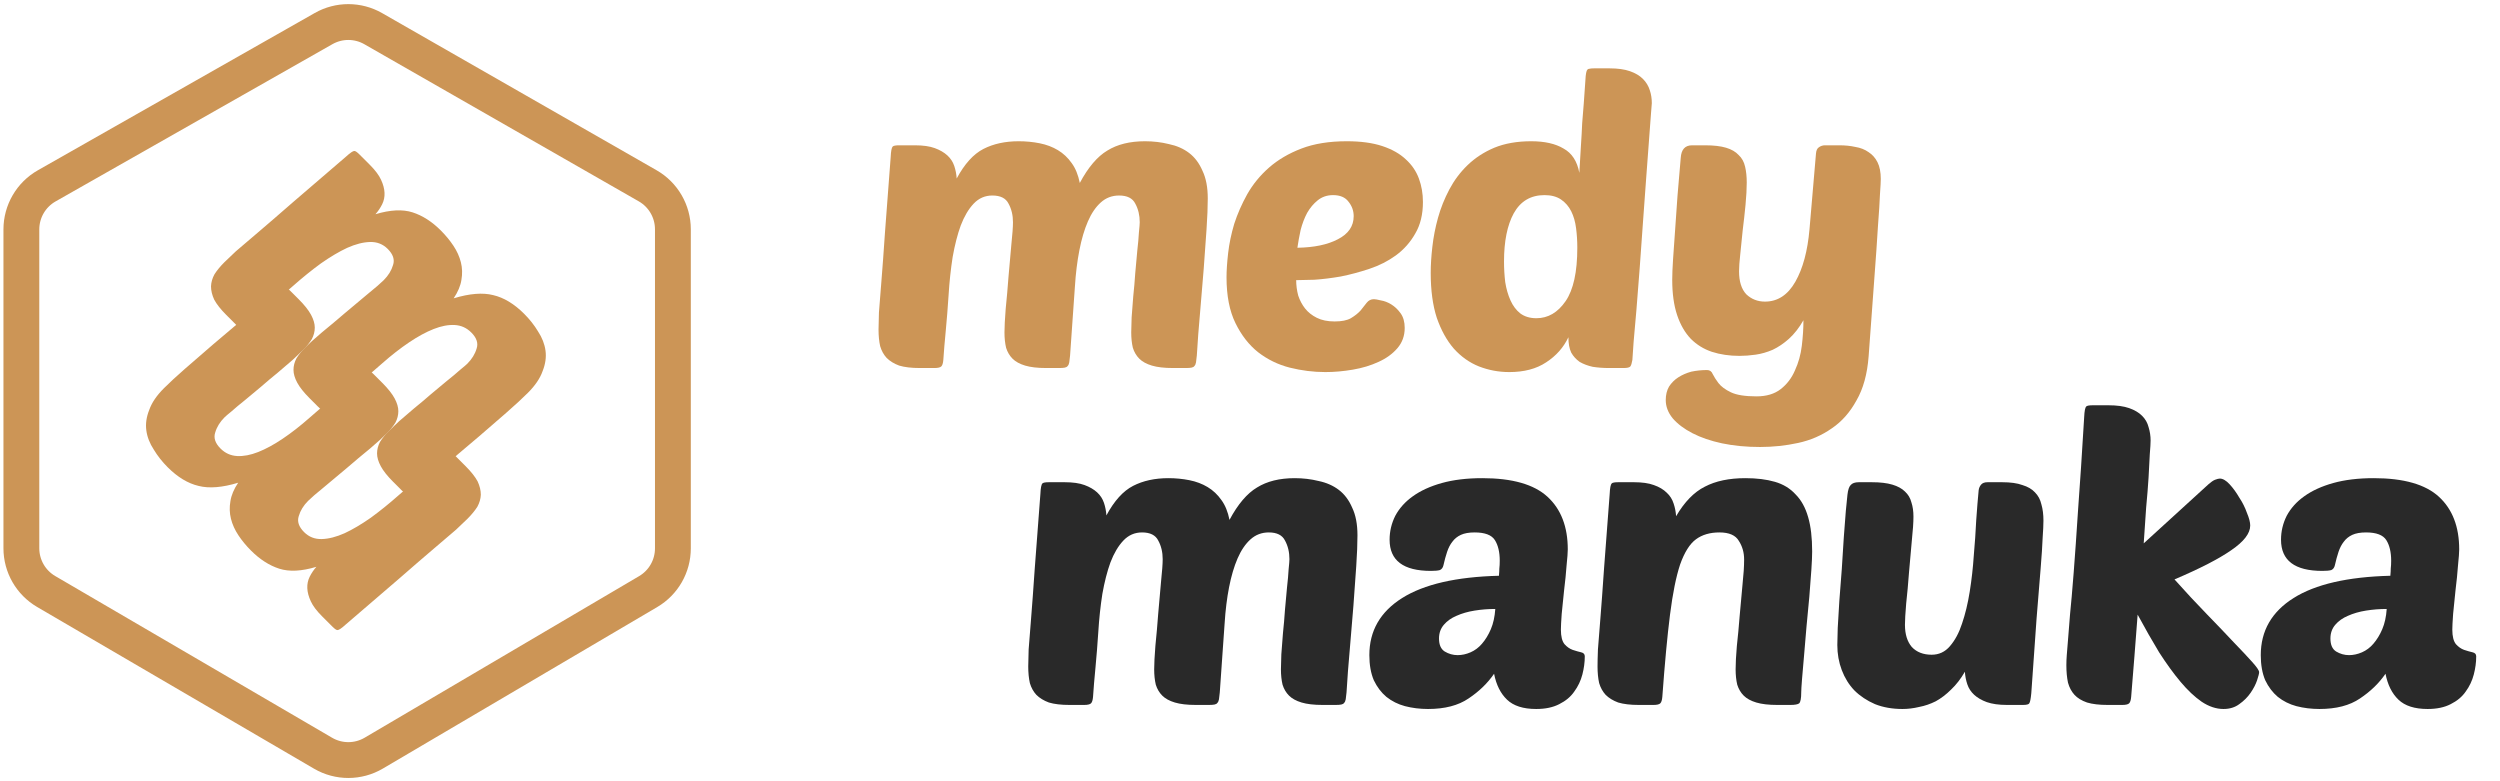
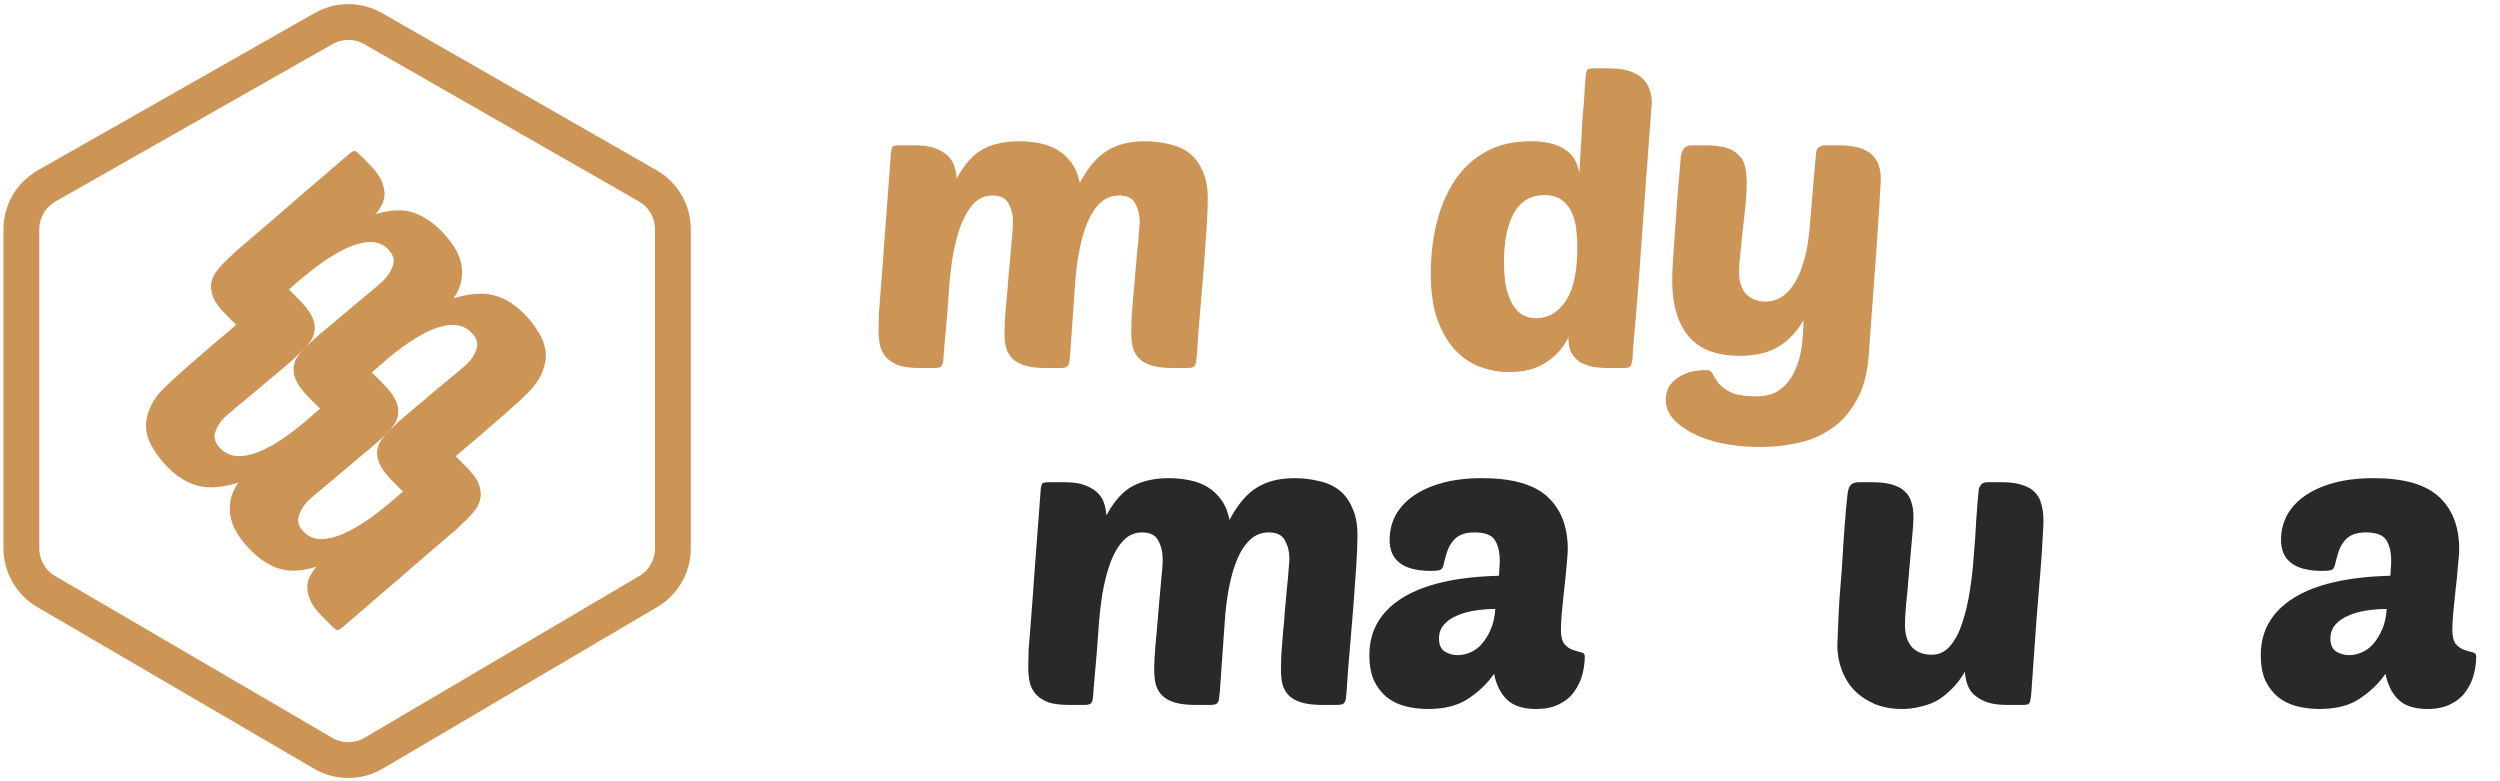
<svg xmlns="http://www.w3.org/2000/svg" width="512" height="160" viewBox="0 0 512 160" fill="none">
  <path d="M194.271 60.443C194.106 62.987 193.912 65.419 193.691 67.742C193.47 70.008 193.304 71.999 193.193 73.713C193.138 74.376 193 74.819 192.779 75.04C192.558 75.261 192.088 75.371 191.369 75.371H188.383C186.669 75.371 185.259 75.206 184.153 74.874C183.103 74.487 182.246 73.962 181.583 73.298C180.974 72.635 180.532 71.833 180.256 70.893C180.034 69.898 179.924 68.764 179.924 67.493C179.924 66.663 179.951 65.502 180.007 64.01C180.117 62.461 180.283 60.36 180.504 57.706C180.726 54.997 180.974 51.597 181.251 47.505C181.583 43.359 181.97 38.245 182.412 32.163C182.467 30.946 182.605 30.227 182.827 30.006C182.992 29.84 183.435 29.758 184.153 29.758H187.388C189.047 29.758 190.401 29.951 191.452 30.338C192.502 30.725 193.359 31.223 194.023 31.831C194.686 32.439 195.156 33.158 195.433 33.987C195.709 34.817 195.875 35.674 195.93 36.558C197.534 33.572 199.358 31.555 201.404 30.504C203.45 29.453 205.855 28.928 208.619 28.928C210.112 28.928 211.55 29.066 212.932 29.343C214.314 29.619 215.558 30.089 216.664 30.753C217.77 31.416 218.71 32.301 219.484 33.407C220.258 34.457 220.811 35.812 221.142 37.471C222.856 34.264 224.736 32.052 226.782 30.836C228.828 29.564 231.399 28.928 234.495 28.928C236.209 28.928 237.84 29.122 239.388 29.509C240.991 29.84 242.374 30.449 243.535 31.333C244.696 32.218 245.608 33.434 246.271 34.982C246.99 36.475 247.35 38.355 247.35 40.622C247.35 42.336 247.267 44.437 247.101 46.925C246.935 49.413 246.741 52.122 246.52 55.053C246.299 57.928 246.05 60.913 245.774 64.01C245.497 67.05 245.276 69.981 245.11 72.801C245.055 73.409 245 73.879 244.944 74.21C244.889 74.542 244.779 74.791 244.613 74.957C244.502 75.123 244.309 75.233 244.032 75.289C243.756 75.344 243.369 75.371 242.871 75.371H240.217C238.448 75.371 237.01 75.206 235.905 74.874C234.799 74.542 233.942 74.072 233.334 73.464C232.725 72.856 232.283 72.109 232.007 71.225C231.786 70.285 231.675 69.234 231.675 68.073C231.675 67.355 231.703 66.332 231.758 65.005C231.868 63.678 231.979 62.24 232.09 60.692C232.256 59.144 232.394 57.541 232.504 55.882C232.67 54.223 232.808 52.703 232.919 51.321C233.085 49.883 233.195 48.639 233.251 47.589C233.361 46.538 233.417 45.847 233.417 45.515C233.417 44.078 233.112 42.806 232.504 41.7C231.951 40.594 230.846 40.041 229.187 40.041C227.749 40.041 226.505 40.511 225.455 41.451C224.404 42.391 223.52 43.691 222.801 45.349C222.082 47.008 221.502 48.971 221.059 51.238C220.617 53.505 220.313 55.965 220.147 58.619C220.036 60.333 219.898 62.295 219.732 64.507C219.567 66.719 219.373 69.483 219.152 72.801C219.097 73.409 219.041 73.879 218.986 74.21C218.931 74.542 218.82 74.791 218.654 74.957C218.544 75.123 218.35 75.233 218.074 75.289C217.797 75.344 217.41 75.371 216.913 75.371H214.259C212.489 75.371 211.052 75.206 209.946 74.874C208.84 74.542 207.983 74.072 207.375 73.464C206.767 72.856 206.325 72.109 206.048 71.225C205.827 70.285 205.716 69.234 205.716 68.073C205.716 66.968 205.799 65.364 205.965 63.263C206.186 61.107 206.38 58.895 206.546 56.628C206.767 54.306 206.96 52.122 207.126 50.077C207.348 47.975 207.458 46.455 207.458 45.515C207.458 44.078 207.154 42.806 206.546 41.7C205.993 40.594 204.887 40.041 203.228 40.041C201.736 40.041 200.464 40.594 199.413 41.7C198.363 42.806 197.478 44.299 196.76 46.179C196.096 48.003 195.543 50.159 195.101 52.648C194.714 55.136 194.437 57.734 194.271 60.443Z" fill="#CC9556" />
-   <path d="M271.429 76.201C268.996 76.201 266.564 75.897 264.131 75.289C261.753 74.68 259.597 73.63 257.662 72.137C255.782 70.644 254.234 68.654 253.018 66.166C251.801 63.678 251.193 60.554 251.193 56.794C251.193 55.412 251.304 53.753 251.525 51.818C251.746 49.883 252.161 47.893 252.769 45.847C253.432 43.801 254.317 41.783 255.423 39.793C256.584 37.747 258.077 35.922 259.901 34.319C261.726 32.716 263.937 31.416 266.536 30.421C269.135 29.426 272.231 28.928 275.825 28.928C278.7 28.928 281.132 29.26 283.123 29.923C285.113 30.587 286.717 31.499 287.933 32.66C289.149 33.766 290.034 35.065 290.587 36.558C291.14 38.051 291.416 39.654 291.416 41.368C291.416 43.912 290.891 46.068 289.841 47.837C288.845 49.607 287.518 51.099 285.86 52.316C284.256 53.477 282.459 54.389 280.469 55.053C278.479 55.716 276.516 56.241 274.581 56.628C272.645 56.96 270.849 57.181 269.19 57.292C267.586 57.347 266.342 57.375 265.458 57.375C265.458 58.425 265.596 59.476 265.872 60.526C266.204 61.522 266.674 62.406 267.282 63.18C267.891 63.954 268.692 64.59 269.687 65.088C270.683 65.585 271.899 65.834 273.337 65.834C274.774 65.834 275.88 65.613 276.654 65.171C277.483 64.673 278.147 64.148 278.644 63.595C279.142 62.987 279.557 62.461 279.888 62.019C280.275 61.522 280.773 61.273 281.381 61.273C281.658 61.273 282.128 61.356 282.791 61.522C283.51 61.632 284.229 61.908 284.947 62.351C285.666 62.793 286.302 63.401 286.855 64.175C287.408 64.949 287.684 65.945 287.684 67.161C287.684 68.764 287.187 70.147 286.191 71.308C285.196 72.469 283.897 73.409 282.294 74.127C280.745 74.846 279.004 75.371 277.069 75.703C275.134 76.035 273.254 76.201 271.429 76.201ZM273.005 39.959C271.788 39.959 270.738 40.318 269.853 41.037C269.024 41.7 268.305 42.557 267.697 43.608C267.144 44.658 266.702 45.819 266.37 47.091C266.094 48.362 265.872 49.579 265.707 50.74C269.135 50.685 271.899 50.104 274 48.998C276.156 47.893 277.235 46.317 277.235 44.271C277.235 43.165 276.875 42.17 276.156 41.285C275.493 40.401 274.442 39.959 273.005 39.959Z" fill="#CC9556" />
  <path d="M309.1 76.201C306.944 76.201 304.87 75.814 302.88 75.04C300.945 74.266 299.231 73.049 297.738 71.391C296.301 69.732 295.14 67.631 294.255 65.088C293.426 62.544 293.011 59.476 293.011 55.882C293.011 54.279 293.121 52.509 293.343 50.574C293.564 48.584 293.951 46.593 294.504 44.603C295.057 42.612 295.831 40.677 296.826 38.797C297.821 36.918 299.065 35.259 300.558 33.821C302.106 32.328 303.931 31.14 306.032 30.255C308.188 29.37 310.704 28.928 313.579 28.928C316.343 28.928 318.555 29.426 320.213 30.421C321.927 31.361 323.006 33.02 323.448 35.397C323.558 33.241 323.669 31.361 323.78 29.758C323.89 28.154 323.973 26.661 324.028 25.279C324.139 23.897 324.25 22.515 324.36 21.132C324.471 19.75 324.581 18.174 324.692 16.405C324.747 15.189 324.885 14.47 325.107 14.249C325.217 14.138 325.355 14.083 325.521 14.083C325.687 14.028 325.991 14 326.433 14H329.668C331.327 14 332.709 14.194 333.815 14.581C334.92 14.968 335.805 15.493 336.469 16.156C337.132 16.82 337.602 17.594 337.878 18.479C338.155 19.308 338.293 20.192 338.293 21.132C338.293 21.132 338.238 21.823 338.127 23.206C338.017 24.588 337.878 26.44 337.713 28.762C337.547 31.029 337.353 33.628 337.132 36.558C336.911 39.489 336.69 42.529 336.469 45.681C336.247 48.777 336.026 51.873 335.805 54.97C335.584 58.011 335.363 60.83 335.142 63.429C334.92 65.972 334.727 68.184 334.561 70.064C334.45 71.888 334.368 73.105 334.312 73.713C334.202 74.376 334.063 74.819 333.898 75.04C333.732 75.261 333.262 75.371 332.488 75.371H329.502C328.341 75.371 327.235 75.289 326.185 75.123C325.189 74.902 324.305 74.57 323.531 74.127C322.812 73.63 322.231 72.994 321.789 72.22C321.402 71.391 321.209 70.34 321.209 69.069C320.213 71.169 318.693 72.883 316.647 74.21C314.657 75.537 312.141 76.201 309.1 76.201ZM316.315 39.959C313.496 39.959 311.395 41.203 310.012 43.691C308.685 46.123 308.022 49.413 308.022 53.56C308.022 54.997 308.105 56.407 308.271 57.789C308.492 59.172 308.851 60.416 309.349 61.522C309.847 62.627 310.51 63.512 311.339 64.175C312.224 64.839 313.33 65.171 314.657 65.171C317.034 65.171 319.025 64.01 320.628 61.687C322.231 59.365 323.033 55.716 323.033 50.74C323.033 49.358 322.95 48.031 322.784 46.759C322.618 45.432 322.287 44.271 321.789 43.276C321.292 42.281 320.6 41.479 319.716 40.871C318.831 40.263 317.698 39.959 316.315 39.959Z" fill="#CC9556" />
  <path d="M357.733 37.388C357.733 38.659 357.65 40.18 357.484 41.949C357.318 43.663 357.125 45.404 356.903 47.174C356.738 48.888 356.572 50.519 356.406 52.067C356.24 53.56 356.157 54.721 356.157 55.55C356.157 57.651 356.655 59.227 357.65 60.278C358.7 61.273 359.972 61.77 361.465 61.77C364.063 61.77 366.137 60.416 367.685 57.706C369.233 54.997 370.201 51.404 370.588 46.925L371.915 31.416C371.97 30.808 372.163 30.393 372.495 30.172C372.882 29.896 373.297 29.758 373.739 29.758H376.725C377.886 29.758 378.964 29.868 379.959 30.089C381.01 30.255 381.922 30.614 382.696 31.167C383.47 31.665 384.078 32.356 384.521 33.241C384.963 34.125 385.184 35.259 385.184 36.641C385.184 37.194 385.129 38.245 385.018 39.793C384.963 41.285 384.825 43.469 384.604 46.344C384.438 49.164 384.189 52.758 383.857 57.126C383.525 61.438 383.138 66.719 382.696 72.966C382.42 76.616 381.59 79.629 380.208 82.006C378.881 84.439 377.195 86.347 375.149 87.729C373.103 89.166 370.809 90.162 368.266 90.714C365.722 91.267 363.124 91.544 360.47 91.544C357.65 91.544 355.051 91.295 352.674 90.797C350.352 90.3 348.334 89.609 346.62 88.724C344.906 87.839 343.551 86.817 342.556 85.655C341.616 84.494 341.146 83.25 341.146 81.923C341.146 80.873 341.367 79.961 341.809 79.186C342.307 78.412 342.943 77.777 343.717 77.279C344.491 76.781 345.376 76.394 346.371 76.118C347.421 75.897 348.499 75.786 349.605 75.786C350.158 75.786 350.545 76.063 350.766 76.616C351.043 77.168 351.43 77.777 351.927 78.44C352.48 79.159 353.337 79.795 354.498 80.348C355.659 80.9 357.401 81.177 359.723 81.177C361.769 81.177 363.428 80.679 364.699 79.684C365.971 78.689 366.939 77.417 367.602 75.869C368.321 74.321 368.791 72.635 369.012 70.81C369.233 68.986 369.344 67.244 369.344 65.585C368.459 67.133 367.464 68.405 366.358 69.4C365.308 70.34 364.202 71.087 363.041 71.639C361.88 72.137 360.718 72.469 359.557 72.635C358.396 72.801 357.291 72.883 356.24 72.883C354.194 72.883 352.314 72.607 350.6 72.054C348.942 71.501 347.504 70.617 346.288 69.4C345.071 68.129 344.132 66.498 343.468 64.507C342.805 62.517 342.473 60.112 342.473 57.292C342.473 56.241 342.528 54.859 342.639 53.145C342.749 51.376 342.888 49.413 343.053 47.257C343.219 45.045 343.385 42.668 343.551 40.124C343.772 37.581 343.993 34.982 344.215 32.328C344.325 30.614 345.099 29.758 346.537 29.758H349.191C350.96 29.758 352.397 29.923 353.503 30.255C354.609 30.587 355.466 31.084 356.074 31.748C356.738 32.356 357.18 33.158 357.401 34.153C357.622 35.093 357.733 36.171 357.733 37.388Z" fill="#CC9556" />
  <path d="M224.931 129.443C224.765 131.987 224.572 134.419 224.351 136.742C224.13 139.008 223.964 140.999 223.853 142.713C223.798 143.376 223.66 143.819 223.439 144.04C223.217 144.261 222.747 144.372 222.029 144.372H219.043C217.329 144.372 215.919 144.206 214.813 143.874C213.763 143.487 212.906 142.962 212.242 142.298C211.634 141.635 211.192 140.833 210.915 139.893C210.694 138.898 210.584 137.764 210.584 136.493C210.584 135.663 210.611 134.502 210.667 133.01C210.777 131.461 210.943 129.36 211.164 126.706C211.385 123.997 211.634 120.597 211.911 116.506C212.242 112.359 212.629 107.245 213.072 101.163C213.127 99.946 213.265 99.228 213.486 99.006C213.652 98.841 214.095 98.758 214.813 98.758H218.048C219.706 98.758 221.061 98.951 222.112 99.338C223.162 99.725 224.019 100.223 224.683 100.831C225.346 101.439 225.816 102.158 226.092 102.987C226.369 103.817 226.535 104.674 226.59 105.558C228.193 102.573 230.018 100.554 232.064 99.504C234.109 98.454 236.515 97.928 239.279 97.928C240.772 97.928 242.209 98.066 243.592 98.343C244.974 98.619 246.218 99.089 247.324 99.753C248.429 100.416 249.369 101.301 250.143 102.407C250.917 103.457 251.47 104.812 251.802 106.47C253.516 103.264 255.396 101.052 257.442 99.836C259.487 98.564 262.058 97.928 265.155 97.928C266.869 97.928 268.5 98.122 270.048 98.509C271.651 98.841 273.033 99.449 274.194 100.333C275.356 101.218 276.268 102.434 276.931 103.982C277.65 105.475 278.009 107.355 278.009 109.622C278.009 111.336 277.927 113.437 277.761 115.925C277.595 118.413 277.401 121.122 277.18 124.053C276.959 126.928 276.71 129.913 276.434 133.01C276.157 136.05 275.936 138.981 275.77 141.801C275.715 142.409 275.66 142.879 275.604 143.21C275.549 143.542 275.438 143.791 275.273 143.957C275.162 144.123 274.969 144.233 274.692 144.289C274.416 144.344 274.029 144.372 273.531 144.372H270.877C269.108 144.372 267.67 144.206 266.564 143.874C265.459 143.542 264.602 143.072 263.994 142.464C263.385 141.856 262.943 141.109 262.667 140.225C262.445 139.285 262.335 138.234 262.335 137.073C262.335 136.355 262.362 135.332 262.418 134.005C262.528 132.678 262.639 131.24 262.749 129.692C262.915 128.144 263.054 126.541 263.164 124.882C263.33 123.223 263.468 121.703 263.579 120.321C263.745 118.883 263.855 117.639 263.911 116.588C264.021 115.538 264.076 114.847 264.076 114.515C264.076 113.078 263.772 111.806 263.164 110.7C262.611 109.594 261.505 109.041 259.847 109.041C258.409 109.041 257.165 109.511 256.115 110.451C255.064 111.391 254.18 112.691 253.461 114.349C252.742 116.008 252.162 117.971 251.719 120.238C251.277 122.504 250.973 124.965 250.807 127.619C250.696 129.333 250.558 131.296 250.392 133.507C250.226 135.719 250.033 138.483 249.812 141.801C249.756 142.409 249.701 142.879 249.646 143.21C249.591 143.542 249.48 143.791 249.314 143.957C249.204 144.123 249.01 144.233 248.734 144.289C248.457 144.344 248.07 144.372 247.572 144.372H244.919C243.149 144.372 241.712 144.206 240.606 143.874C239.5 143.542 238.643 143.072 238.035 142.464C237.427 141.856 236.984 141.109 236.708 140.225C236.487 139.285 236.376 138.234 236.376 137.073C236.376 135.968 236.459 134.364 236.625 132.263C236.846 130.107 237.04 127.895 237.206 125.628C237.427 123.306 237.62 121.122 237.786 119.077C238.007 116.976 238.118 115.455 238.118 114.515C238.118 113.078 237.814 111.806 237.206 110.7C236.653 109.594 235.547 109.041 233.888 109.041C232.395 109.041 231.124 109.594 230.073 110.7C229.023 111.806 228.138 113.299 227.419 115.179C226.756 117.003 226.203 119.159 225.761 121.647C225.374 124.136 225.097 126.734 224.931 129.443Z" fill="#292929" />
  <path d="M280.443 134.171C280.443 129.195 282.682 125.297 287.161 122.477C291.639 119.657 298.246 118.137 306.982 117.915C307.037 117.307 307.065 116.81 307.065 116.423C307.12 115.98 307.148 115.455 307.148 114.847C307.148 113.078 306.816 111.668 306.153 110.617C305.489 109.567 304.107 109.041 302.006 109.041C300.845 109.041 299.905 109.207 299.186 109.539C298.467 109.871 297.887 110.341 297.445 110.949C297.002 111.502 296.643 112.193 296.366 113.022C296.09 113.852 295.841 114.764 295.62 115.759C295.509 116.257 295.261 116.588 294.874 116.754C294.487 116.865 293.878 116.92 293.049 116.92C287.41 116.92 284.59 114.792 284.59 110.534C284.59 108.82 284.977 107.189 285.751 105.641C286.58 104.093 287.769 102.766 289.317 101.66C290.92 100.499 292.911 99.587 295.288 98.923C297.666 98.26 300.43 97.928 303.582 97.928C309.719 97.928 314.17 99.2 316.934 101.743C319.699 104.287 321.081 107.88 321.081 112.525C321.081 113.133 320.998 114.239 320.832 115.842C320.722 117.39 320.556 119.049 320.335 120.818C320.169 122.532 320.003 124.163 319.837 125.711C319.726 127.259 319.671 128.338 319.671 128.946C319.671 130.328 319.92 131.323 320.417 131.931C320.915 132.484 321.468 132.871 322.076 133.092C322.74 133.314 323.32 133.479 323.818 133.59C324.315 133.701 324.564 133.977 324.564 134.419C324.564 135.636 324.398 136.88 324.067 138.151C323.735 139.423 323.182 140.584 322.408 141.635C321.689 142.685 320.666 143.542 319.339 144.206C318.068 144.869 316.492 145.201 314.612 145.201C311.958 145.201 309.968 144.565 308.641 143.293C307.314 142.022 306.429 140.252 305.987 137.986C304.66 139.921 302.918 141.607 300.762 143.045C298.661 144.482 295.897 145.201 292.469 145.201C290.81 145.201 289.234 145.007 287.741 144.62C286.304 144.233 285.032 143.597 283.926 142.713C282.876 141.828 282.019 140.695 281.355 139.313C280.747 137.875 280.443 136.161 280.443 134.171ZM306.236 124.716C304.798 124.716 303.388 124.827 302.006 125.048C300.624 125.269 299.38 125.628 298.274 126.126C297.223 126.568 296.366 127.176 295.703 127.951C295.04 128.725 294.708 129.664 294.708 130.77C294.708 132.042 295.095 132.927 295.869 133.424C296.698 133.922 297.583 134.171 298.523 134.171C299.407 134.171 300.292 133.977 301.177 133.59C302.061 133.203 302.835 132.622 303.499 131.848C304.218 131.019 304.826 130.024 305.323 128.863C305.821 127.702 306.125 126.319 306.236 124.716Z" fill="#292929" />
-   <path d="M355.455 137.073C355.455 135.857 355.538 134.281 355.704 132.346C355.925 130.356 356.119 128.282 356.285 126.126C356.506 123.914 356.699 121.786 356.865 119.74C357.086 117.694 357.197 115.98 357.197 114.598C357.197 113.161 356.838 111.889 356.119 110.783C355.455 109.622 354.128 109.041 352.138 109.041C350.203 109.041 348.599 109.511 347.328 110.451C346.056 111.391 344.978 113.105 344.093 115.593C343.264 118.081 342.573 121.509 342.02 125.877C341.467 130.245 340.942 135.857 340.444 142.713C340.389 143.376 340.251 143.819 340.03 144.04C339.808 144.261 339.338 144.372 338.62 144.372H335.634C333.92 144.372 332.51 144.206 331.404 143.874C330.354 143.487 329.497 142.962 328.833 142.298C328.225 141.635 327.783 140.833 327.506 139.893C327.285 138.898 327.175 137.764 327.175 136.493C327.175 135.663 327.202 134.502 327.258 133.01C327.368 131.461 327.534 129.36 327.755 126.706C327.976 123.997 328.225 120.597 328.502 116.506C328.833 112.359 329.22 107.245 329.663 101.163C329.718 99.946 329.856 99.228 330.077 99.006C330.243 98.841 330.686 98.758 331.404 98.758H334.639C336.297 98.758 337.652 98.951 338.703 99.338C339.808 99.725 340.693 100.25 341.357 100.914C342.02 101.522 342.49 102.268 342.766 103.153C343.043 103.982 343.209 104.839 343.264 105.724C344.978 102.794 346.941 100.776 349.152 99.67C351.364 98.509 354.128 97.928 357.446 97.928C359.768 97.928 361.786 98.177 363.5 98.675C365.214 99.172 366.624 100.029 367.73 101.246C368.891 102.407 369.748 103.955 370.301 105.89C370.854 107.77 371.13 110.12 371.13 112.939C371.13 113.824 371.075 115.096 370.964 116.754C370.854 118.413 370.715 120.238 370.549 122.228C370.384 124.163 370.19 126.209 369.969 128.365C369.803 130.466 369.637 132.429 369.471 134.254C369.305 136.078 369.167 137.681 369.057 139.064C368.946 140.446 368.891 141.358 368.891 141.801C368.891 143.017 368.753 143.763 368.476 144.04C368.2 144.261 367.591 144.372 366.652 144.372H363.998C362.228 144.372 360.791 144.206 359.685 143.874C358.579 143.542 357.722 143.072 357.114 142.464C356.506 141.856 356.064 141.109 355.787 140.225C355.566 139.285 355.455 138.234 355.455 137.073Z" fill="#292929" />
-   <path d="M391.875 105.807C391.875 106.968 391.765 108.599 391.544 110.7C391.378 112.801 391.184 114.985 390.963 117.252C390.797 119.519 390.604 121.647 390.382 123.638C390.217 125.628 390.134 127.066 390.134 127.951C390.134 129.886 390.604 131.406 391.544 132.512C392.539 133.562 393.893 134.088 395.607 134.088C397.1 134.088 398.344 133.507 399.339 132.346C400.39 131.13 401.219 129.582 401.827 127.702C402.491 125.767 403.016 123.583 403.403 121.15C403.79 118.717 404.067 116.257 404.233 113.769C404.454 111.281 404.62 108.876 404.73 106.553C404.896 104.176 405.062 102.13 405.228 100.416C405.283 99.974 405.449 99.587 405.725 99.255C406.002 98.923 406.444 98.758 407.052 98.758H410.038C411.752 98.758 413.134 98.951 414.185 99.338C415.29 99.67 416.147 100.167 416.756 100.831C417.419 101.494 417.861 102.324 418.083 103.319C418.359 104.259 418.497 105.365 418.497 106.636C418.497 107.466 418.442 108.654 418.331 110.203C418.276 111.695 418.138 113.796 417.917 116.506C417.696 119.159 417.419 122.56 417.087 126.706C416.811 130.798 416.452 135.885 416.009 141.966C415.899 143.128 415.76 143.819 415.595 144.04C415.484 144.261 415.042 144.372 414.268 144.372H411.033C409.374 144.372 407.992 144.178 406.886 143.791C405.836 143.404 404.979 142.906 404.315 142.298C403.652 141.69 403.182 140.971 402.906 140.142C402.629 139.313 402.463 138.456 402.408 137.571C401.579 139.008 400.639 140.225 399.588 141.22C398.593 142.215 397.542 143.017 396.437 143.625C395.331 144.178 394.197 144.565 393.036 144.786C391.875 145.063 390.742 145.201 389.636 145.201C387.535 145.201 385.655 144.869 383.997 144.206C382.338 143.487 380.928 142.547 379.767 141.386C378.661 140.225 377.804 138.843 377.196 137.239C376.588 135.636 376.284 133.922 376.284 132.097C376.284 131.378 376.311 130.217 376.367 128.614C376.477 126.955 376.588 125.103 376.698 123.057C376.864 121.012 377.03 118.855 377.196 116.588C377.362 114.266 377.5 112.082 377.611 110.037C377.776 107.991 377.915 106.194 378.025 104.646C378.191 103.098 378.302 101.992 378.357 101.329C378.468 100.333 378.689 99.67 379.02 99.338C379.352 98.951 379.905 98.758 380.679 98.758H383.333C385.047 98.758 386.457 98.923 387.563 99.255C388.668 99.587 389.525 100.057 390.134 100.665C390.797 101.273 391.239 102.02 391.461 102.904C391.737 103.734 391.875 104.701 391.875 105.807Z" fill="#292929" />
-   <path d="M462.669 137.654C462.669 137.93 462.531 138.483 462.254 139.313C461.978 140.142 461.536 140.999 460.927 141.883C460.319 142.768 459.545 143.542 458.605 144.206C457.721 144.869 456.642 145.201 455.371 145.201C453.878 145.201 452.385 144.703 450.892 143.708C449.455 142.713 448.017 141.358 446.58 139.644C445.142 137.93 443.677 135.912 442.184 133.59C440.747 131.213 439.281 128.642 437.789 125.877C437.567 128.807 437.346 131.683 437.125 134.502C436.904 137.322 436.683 140.059 436.462 142.713C436.406 143.376 436.268 143.819 436.047 144.04C435.826 144.261 435.356 144.372 434.637 144.372H431.651C429.937 144.372 428.528 144.206 427.422 143.874C426.316 143.487 425.459 142.962 424.851 142.298C424.243 141.635 423.8 140.805 423.524 139.81C423.303 138.76 423.192 137.571 423.192 136.244C423.192 135.58 423.22 134.889 423.275 134.171C423.33 133.452 423.413 132.429 423.524 131.102C423.634 129.775 423.773 128.033 423.939 125.877C424.16 123.721 424.408 120.873 424.685 117.335C424.961 113.796 425.265 109.456 425.597 104.314C425.984 99.117 426.399 92.814 426.841 85.405C426.897 84.189 427.035 83.47 427.256 83.249C427.422 83.083 427.864 83 428.583 83H431.817C433.531 83 434.941 83.194 436.047 83.581C437.153 83.968 438.037 84.493 438.701 85.156C439.364 85.82 439.807 86.594 440.028 87.478C440.304 88.363 440.443 89.275 440.443 90.215C440.443 90.768 440.387 91.708 440.277 93.035C440.221 94.307 440.138 95.882 440.028 97.762C439.917 99.587 439.751 101.66 439.53 103.982C439.364 106.305 439.198 108.737 439.033 111.281L452.302 99.172C452.8 98.73 453.242 98.426 453.629 98.26C454.071 98.094 454.403 98.011 454.624 98.011C455.232 98.011 455.896 98.398 456.615 99.172C457.333 99.946 457.997 100.859 458.605 101.909C459.269 102.904 459.794 103.955 460.181 105.061C460.623 106.111 460.844 106.968 460.844 107.632C460.844 109.235 459.545 110.921 456.946 112.691C454.403 114.46 450.533 116.45 445.336 118.662C447.658 121.26 449.869 123.638 451.97 125.794C454.071 127.951 455.896 129.858 457.444 131.517C459.047 133.175 460.319 134.53 461.259 135.58C462.199 136.631 462.669 137.322 462.669 137.654Z" fill="#292929" />
+   <path d="M391.875 105.807C391.875 106.968 391.765 108.599 391.544 110.7C391.378 112.801 391.184 114.985 390.963 117.252C390.797 119.519 390.604 121.647 390.382 123.638C390.217 125.628 390.134 127.066 390.134 127.951C390.134 129.886 390.604 131.406 391.544 132.512C392.539 133.562 393.893 134.088 395.607 134.088C397.1 134.088 398.344 133.507 399.339 132.346C400.39 131.13 401.219 129.582 401.827 127.702C402.491 125.767 403.016 123.583 403.403 121.15C403.79 118.717 404.067 116.257 404.233 113.769C404.454 111.281 404.62 108.876 404.73 106.553C404.896 104.176 405.062 102.13 405.228 100.416C405.283 99.974 405.449 99.587 405.725 99.255C406.002 98.923 406.444 98.758 407.052 98.758H410.038C411.752 98.758 413.134 98.951 414.185 99.338C415.29 99.67 416.147 100.167 416.756 100.831C417.419 101.494 417.861 102.324 418.083 103.319C418.359 104.259 418.497 105.365 418.497 106.636C418.497 107.466 418.442 108.654 418.331 110.203C418.276 111.695 418.138 113.796 417.917 116.506C417.696 119.159 417.419 122.56 417.087 126.706C416.811 130.798 416.452 135.885 416.009 141.966C415.899 143.128 415.76 143.819 415.595 144.04C415.484 144.261 415.042 144.372 414.268 144.372H411.033C409.374 144.372 407.992 144.178 406.886 143.791C405.836 143.404 404.979 142.906 404.315 142.298C403.652 141.69 403.182 140.971 402.906 140.142C402.629 139.313 402.463 138.456 402.408 137.571C401.579 139.008 400.639 140.225 399.588 141.22C398.593 142.215 397.542 143.017 396.437 143.625C395.331 144.178 394.197 144.565 393.036 144.786C391.875 145.063 390.742 145.201 389.636 145.201C387.535 145.201 385.655 144.869 383.997 144.206C382.338 143.487 380.928 142.547 379.767 141.386C378.661 140.225 377.804 138.843 377.196 137.239C376.588 135.636 376.284 133.922 376.284 132.097C376.477 126.955 376.588 125.103 376.698 123.057C376.864 121.012 377.03 118.855 377.196 116.588C377.362 114.266 377.5 112.082 377.611 110.037C377.776 107.991 377.915 106.194 378.025 104.646C378.191 103.098 378.302 101.992 378.357 101.329C378.468 100.333 378.689 99.67 379.02 99.338C379.352 98.951 379.905 98.758 380.679 98.758H383.333C385.047 98.758 386.457 98.923 387.563 99.255C388.668 99.587 389.525 100.057 390.134 100.665C390.797 101.273 391.239 102.02 391.461 102.904C391.737 103.734 391.875 104.701 391.875 105.807Z" fill="#292929" />
  <path d="M463.006 134.171C463.006 129.195 465.245 125.297 469.724 122.477C474.202 119.657 480.809 118.137 489.545 117.915C489.6 117.307 489.628 116.81 489.628 116.423C489.683 115.98 489.711 115.455 489.711 114.847C489.711 113.078 489.379 111.668 488.716 110.617C488.052 109.567 486.67 109.041 484.569 109.041C483.408 109.041 482.468 109.207 481.749 109.539C481.03 109.871 480.45 110.341 480.007 110.949C479.565 111.502 479.206 112.193 478.929 113.022C478.653 113.852 478.404 114.764 478.183 115.759C478.072 116.257 477.823 116.588 477.436 116.754C477.049 116.865 476.441 116.92 475.612 116.92C469.972 116.92 467.153 114.792 467.153 110.534C467.153 108.82 467.54 107.189 468.314 105.641C469.143 104.093 470.332 102.766 471.88 101.66C473.483 100.499 475.474 99.587 477.851 98.923C480.229 98.26 482.993 97.928 486.145 97.928C492.282 97.928 496.733 99.2 499.497 101.743C502.262 104.287 503.644 107.88 503.644 112.525C503.644 113.133 503.561 114.239 503.395 115.842C503.284 117.39 503.119 119.049 502.897 120.818C502.732 122.532 502.566 124.163 502.4 125.711C502.289 127.259 502.234 128.338 502.234 128.946C502.234 130.328 502.483 131.323 502.98 131.931C503.478 132.484 504.031 132.871 504.639 133.092C505.302 133.314 505.883 133.479 506.381 133.59C506.878 133.701 507.127 133.977 507.127 134.419C507.127 135.636 506.961 136.88 506.629 138.151C506.298 139.423 505.745 140.584 504.971 141.635C504.252 142.685 503.229 143.542 501.902 144.206C500.63 144.869 499.055 145.201 497.175 145.201C494.521 145.201 492.531 144.565 491.204 143.293C489.877 142.022 488.992 140.252 488.55 137.986C487.223 139.921 485.481 141.607 483.325 143.045C481.224 144.482 478.459 145.201 475.031 145.201C473.373 145.201 471.797 145.007 470.304 144.62C468.867 144.233 467.595 143.597 466.489 142.713C465.439 141.828 464.582 140.695 463.918 139.313C463.31 137.875 463.006 136.161 463.006 134.171ZM488.798 124.716C487.361 124.716 485.951 124.827 484.569 125.048C483.187 125.269 481.943 125.628 480.837 126.126C479.786 126.568 478.929 127.176 478.266 127.951C477.602 128.725 477.271 129.664 477.271 130.77C477.271 132.042 477.658 132.927 478.432 133.424C479.261 133.922 480.146 134.171 481.086 134.171C481.97 134.171 482.855 133.977 483.74 133.59C484.624 133.203 485.398 132.622 486.062 131.848C486.78 131.019 487.389 130.024 487.886 128.863C488.384 127.702 488.688 126.319 488.798 124.716Z" fill="#292929" />
  <path d="M81.635 101.432C83.421 99.865 85.152 98.389 86.829 97.004C88.469 95.655 89.891 94.452 91.093 93.395C91.567 92.994 91.95 92.794 92.242 92.794C92.533 92.794 92.916 93.031 93.39 93.505L95.358 95.473C96.488 96.603 97.308 97.642 97.818 98.589C98.256 99.537 98.474 100.448 98.474 101.323C98.438 102.161 98.201 102.982 97.764 103.783C97.253 104.585 96.579 105.405 95.741 106.244C95.194 106.791 94.41 107.538 93.39 108.485C92.296 109.433 90.802 110.709 88.906 112.313C86.975 113.953 84.569 116.031 81.689 118.546C78.737 121.061 75.11 124.177 70.809 127.895C69.971 128.66 69.406 129.043 69.114 129.043C68.896 129.043 68.549 128.806 68.076 128.332L65.943 126.2C64.85 125.106 64.084 124.086 63.647 123.138C63.209 122.191 62.972 121.297 62.936 120.459C62.9 119.621 63.064 118.837 63.428 118.108C63.793 117.379 64.248 116.705 64.795 116.085C61.77 116.996 59.236 117.124 57.195 116.468C55.154 115.812 53.222 114.573 51.4 112.75C50.416 111.766 49.559 110.727 48.83 109.634C48.101 108.54 47.591 107.41 47.299 106.244C47.008 105.077 46.971 103.875 47.19 102.635C47.372 101.432 47.901 100.175 48.775 98.863C45.531 99.847 42.834 100.066 40.684 99.519C38.497 99.009 36.383 97.733 34.341 95.692C33.211 94.562 32.264 93.359 31.498 92.083C30.66 90.807 30.15 89.495 29.967 88.147C29.785 86.798 29.986 85.395 30.569 83.937C31.079 82.479 32.081 81.002 33.576 79.508C34.706 78.378 36.146 77.048 37.895 75.517C39.645 73.986 41.558 72.328 43.636 70.541C45.677 68.792 47.809 66.988 50.033 65.129C52.22 63.306 54.297 61.52 56.266 59.771C56.703 59.406 57.05 59.133 57.305 58.95C57.56 58.768 57.797 58.677 58.015 58.677C58.198 58.641 58.398 58.695 58.617 58.841C58.836 58.987 59.109 59.224 59.437 59.552L61.187 61.301C62.353 62.468 63.191 63.525 63.702 64.473C64.212 65.42 64.467 66.295 64.467 67.097C64.467 67.899 64.266 68.683 63.865 69.448C63.392 70.213 62.772 70.979 62.007 71.744C61.533 72.218 60.84 72.874 59.929 73.713C58.981 74.514 57.961 75.389 56.867 76.337C55.737 77.248 54.589 78.214 53.423 79.235C52.22 80.219 51.126 81.13 50.142 81.968C49.085 82.807 48.192 83.554 47.463 84.21C46.698 84.83 46.206 85.249 45.987 85.468C45.039 86.415 44.401 87.454 44.073 88.584C43.709 89.677 44.073 90.771 45.167 91.865C46.115 92.812 47.245 93.322 48.557 93.395C49.869 93.468 51.309 93.195 52.876 92.575C54.443 91.956 56.12 91.044 57.906 89.841C59.692 88.639 61.514 87.217 63.373 85.577C64.576 84.52 65.961 83.317 67.529 81.968C69.096 80.62 71.046 78.925 73.379 76.884C73.816 76.519 74.162 76.246 74.418 76.064C74.673 75.881 74.91 75.79 75.129 75.79C75.311 75.754 75.511 75.808 75.73 75.954C75.949 76.1 76.222 76.337 76.55 76.665L78.3 78.415C79.466 79.581 80.304 80.638 80.815 81.586C81.325 82.533 81.58 83.408 81.58 84.21C81.58 85.012 81.38 85.796 80.979 86.561C80.505 87.326 79.885 88.092 79.12 88.857C78.391 89.586 77.279 90.589 75.784 91.865C74.217 93.14 72.632 94.471 71.028 95.856C69.351 97.241 67.784 98.553 66.326 99.792C64.795 101.032 63.72 101.961 63.1 102.581C62.152 103.528 61.514 104.567 61.187 105.697C60.822 106.791 61.187 107.884 62.28 108.978C63.264 109.962 64.467 110.436 65.888 110.399C67.31 110.363 68.877 109.962 70.591 109.196C72.231 108.431 74.017 107.374 75.949 106.025C77.844 104.64 79.739 103.109 81.635 101.432Z" fill="#CC9556" />
  <path d="M60.053 58.527C58.267 60.094 56.536 61.57 54.859 62.955C53.219 64.304 51.797 65.507 50.594 66.564C50.121 66.965 49.738 67.165 49.446 67.165C49.155 67.165 48.772 66.928 48.298 66.454L46.33 64.486C45.2 63.356 44.38 62.317 43.87 61.37C43.432 60.422 43.214 59.511 43.214 58.636C43.25 57.798 43.487 56.977 43.924 56.176C44.434 55.374 45.109 54.554 45.947 53.715C46.494 53.169 47.278 52.421 48.298 51.474C49.392 50.526 50.886 49.25 52.782 47.646C54.713 46.006 57.119 43.928 59.998 41.413C62.951 38.898 66.578 35.782 70.879 32.064C71.717 31.299 72.282 30.916 72.574 30.916C72.792 30.916 73.139 31.153 73.612 31.627L75.745 33.759C76.838 34.853 77.604 35.873 78.041 36.821C78.478 37.769 78.715 38.662 78.752 39.5C78.788 40.338 78.624 41.122 78.26 41.851C77.895 42.58 77.44 43.254 76.893 43.874C79.918 42.963 82.451 42.835 84.493 43.491C86.534 44.147 88.466 45.386 90.288 47.209C91.272 48.193 92.129 49.232 92.858 50.325C93.587 51.419 94.097 52.549 94.389 53.715C94.68 54.882 94.717 56.084 94.498 57.324C94.316 58.527 93.787 59.784 92.912 61.096C96.156 60.112 98.854 59.893 101.004 60.44C103.191 60.95 105.305 62.226 107.346 64.267C108.476 65.397 109.424 66.6 110.19 67.876C111.028 69.152 111.538 70.464 111.72 71.812C111.903 73.161 111.702 74.564 111.119 76.022C110.609 77.48 109.606 78.957 108.112 80.451C106.982 81.581 105.542 82.911 103.793 84.442C102.043 85.973 100.129 87.632 98.052 89.418C96.011 91.167 93.878 92.971 91.655 94.83C89.468 96.653 87.39 98.439 85.422 100.188C84.985 100.553 84.638 100.826 84.383 101.009C84.128 101.191 83.891 101.282 83.672 101.282C83.49 101.318 83.29 101.264 83.071 101.118C82.852 100.972 82.579 100.735 82.251 100.407L80.501 98.658C79.335 97.491 78.497 96.434 77.986 95.486C77.476 94.539 77.221 93.664 77.221 92.862C77.221 92.06 77.421 91.276 77.822 90.511C78.296 89.746 78.916 88.98 79.681 88.215C80.155 87.741 80.848 87.085 81.759 86.246C82.707 85.445 83.727 84.57 84.821 83.622C85.951 82.711 87.099 81.745 88.265 80.724C89.468 79.74 90.561 78.829 91.546 77.991C92.603 77.152 93.496 76.405 94.225 75.749C94.99 75.129 95.482 74.71 95.701 74.492C96.648 73.544 97.286 72.505 97.615 71.375C97.979 70.282 97.615 69.188 96.521 68.095C95.573 67.147 94.443 66.637 93.131 66.564C91.819 66.491 90.379 66.764 88.812 67.384C87.245 68.004 85.568 68.915 83.782 70.118C81.996 71.32 80.173 72.742 78.314 74.382C77.112 75.439 75.727 76.642 74.159 77.991C72.592 79.339 70.642 81.034 68.309 83.075C67.872 83.44 67.525 83.713 67.27 83.895C67.015 84.078 66.778 84.169 66.559 84.169C66.377 84.205 66.177 84.151 65.958 84.005C65.739 83.859 65.466 83.622 65.138 83.294L63.388 81.544C62.222 80.378 61.384 79.321 60.873 78.373C60.363 77.426 60.108 76.551 60.108 75.749C60.108 74.947 60.308 74.163 60.709 73.398C61.183 72.633 61.803 71.867 62.568 71.102C63.297 70.373 64.409 69.37 65.903 68.095C67.471 66.819 69.056 65.488 70.66 64.103C72.337 62.718 73.904 61.406 75.362 60.167C76.893 58.928 77.968 57.998 78.588 57.378C79.535 56.431 80.173 55.392 80.501 54.262C80.866 53.169 80.501 52.075 79.408 50.981C78.424 49.997 77.221 49.523 75.799 49.56C74.378 49.596 72.811 49.997 71.097 50.763C69.457 51.528 67.671 52.585 65.739 53.934C63.844 55.319 61.949 56.85 60.053 58.527Z" fill="#CC9556" />
  <path d="M9.572 38.059L66.271 5.854C69.426 4.062 73.292 4.069 76.441 5.871L132.646 38.053C135.839 39.882 137.809 43.28 137.809 46.96V112.308C137.809 115.944 135.886 119.308 132.753 121.153L76.547 154.241C73.345 156.127 69.373 156.134 66.164 154.259L9.465 121.147C6.314 119.307 4.377 115.932 4.377 112.284V46.984C4.377 43.291 6.361 39.883 9.572 38.059Z" stroke="#CC9556" stroke-width="7.339" stroke-linejoin="round" />
</svg>